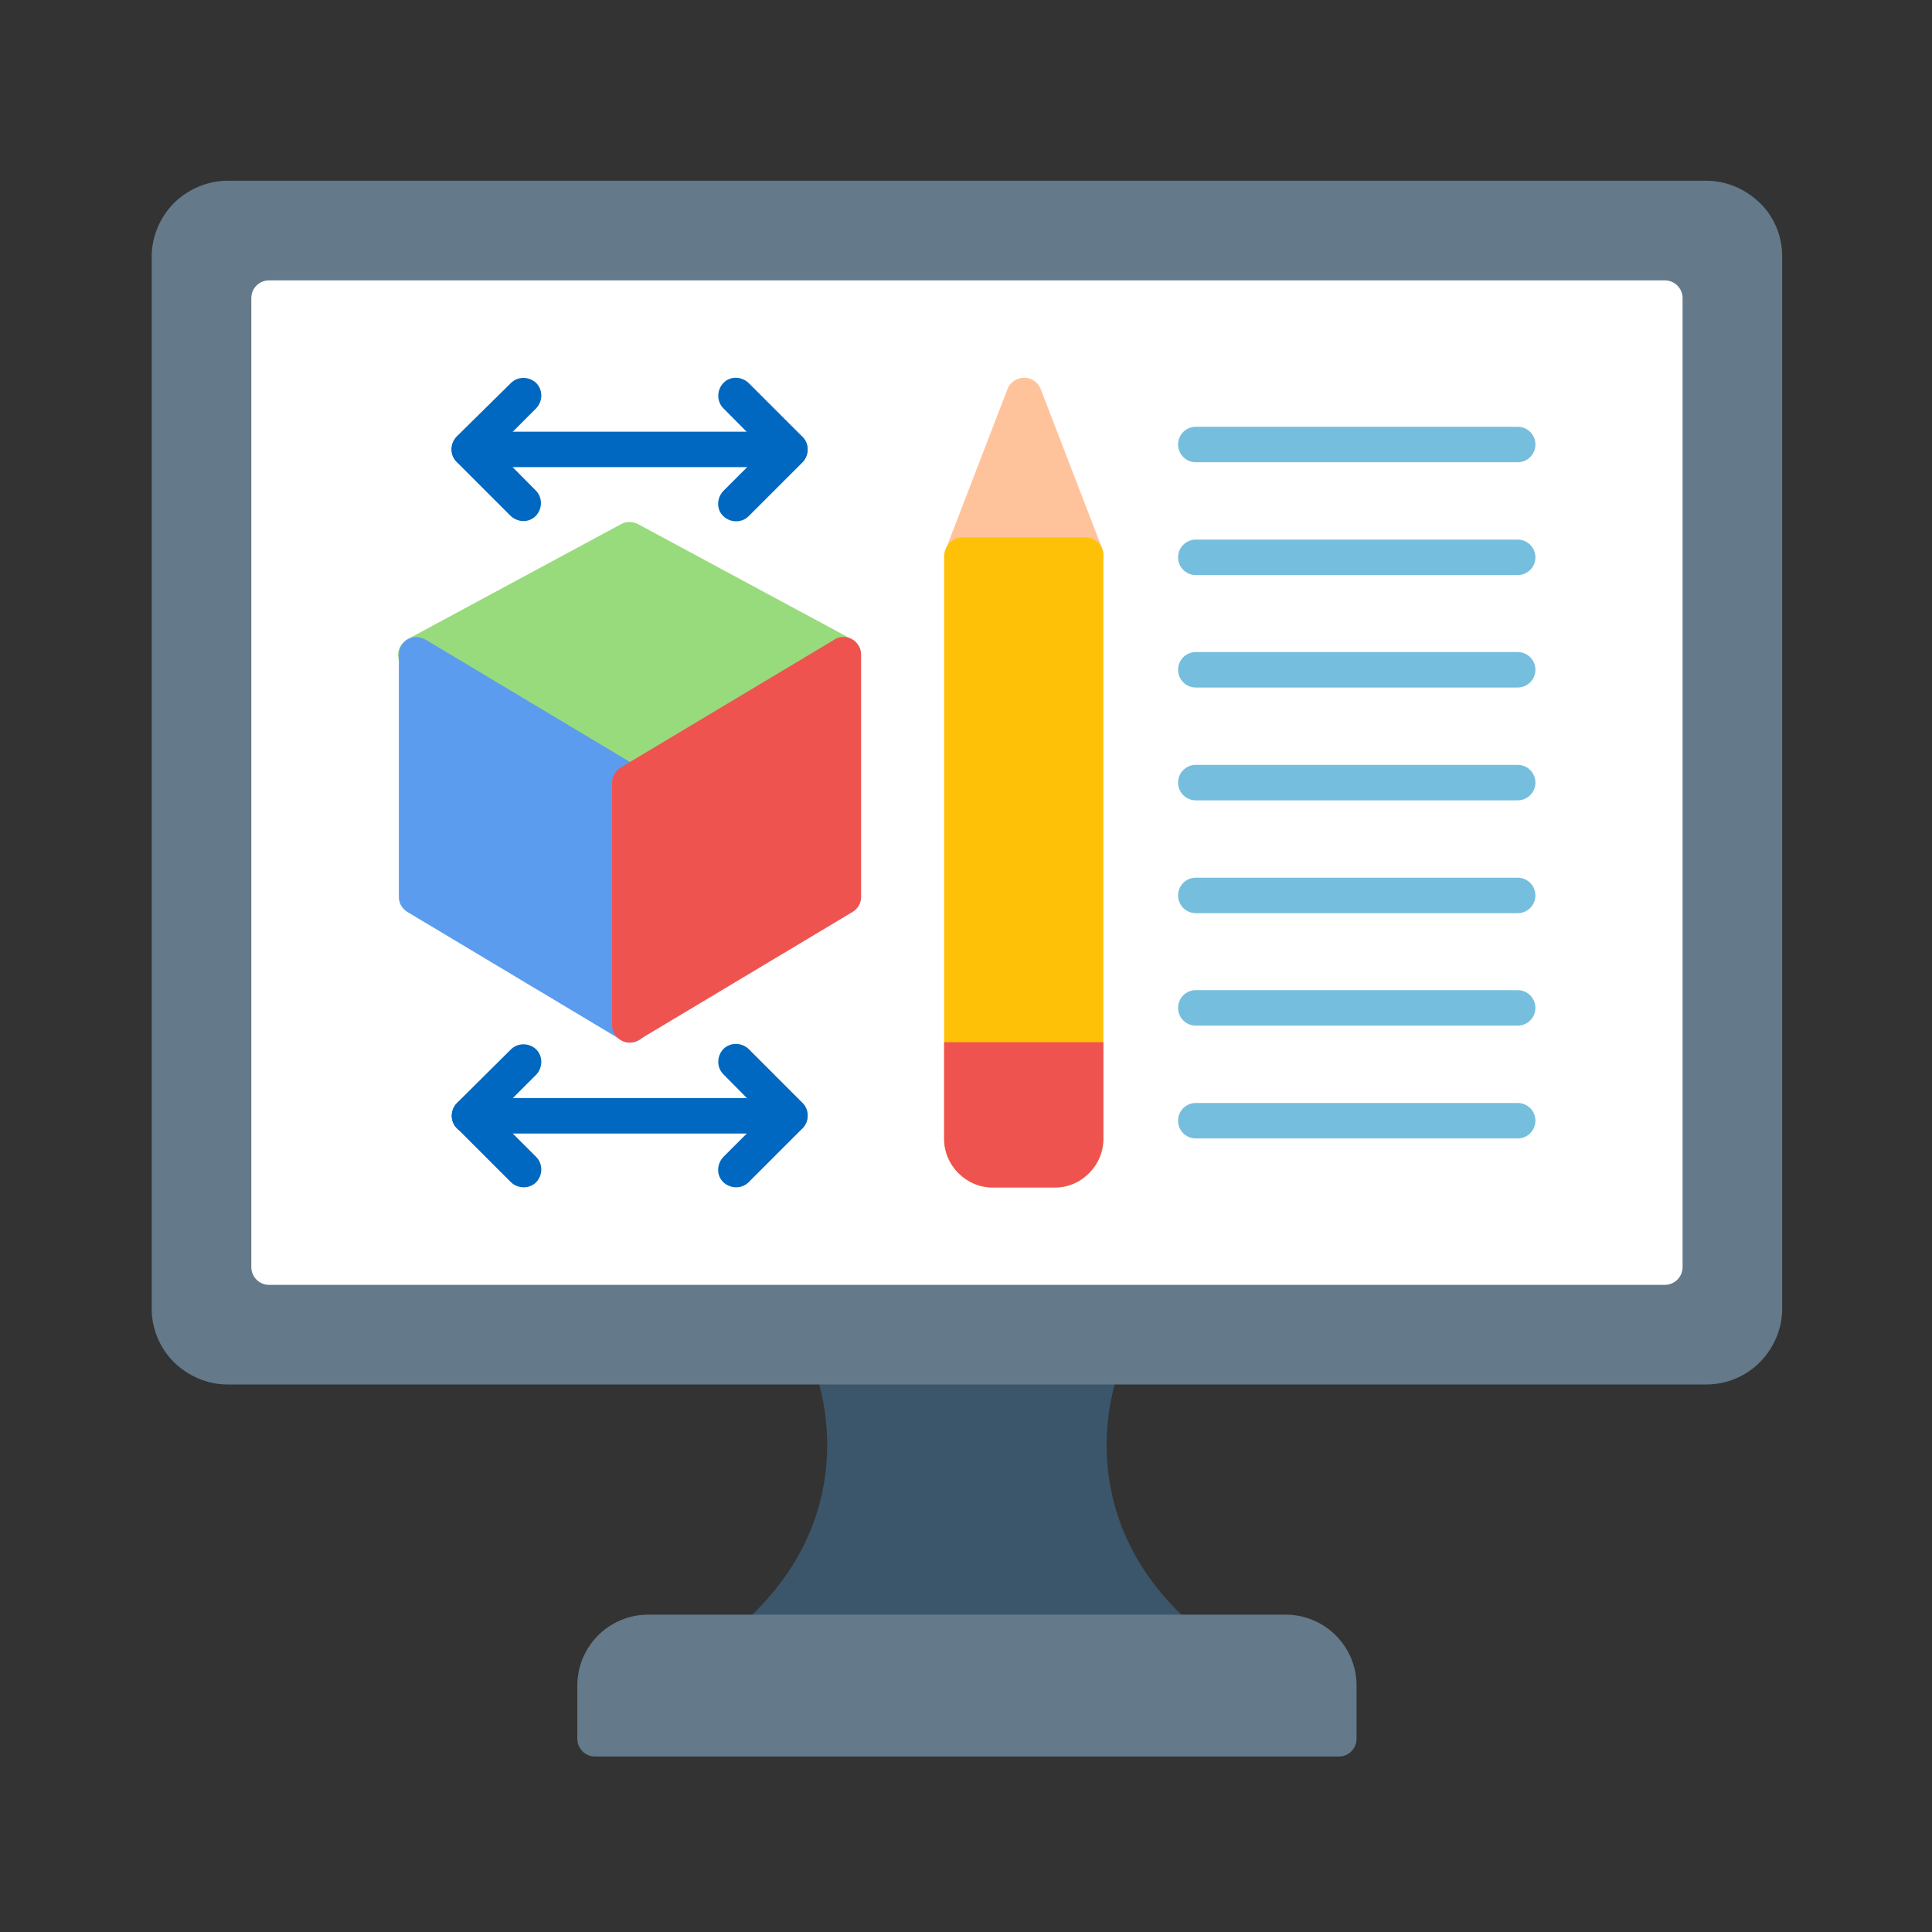
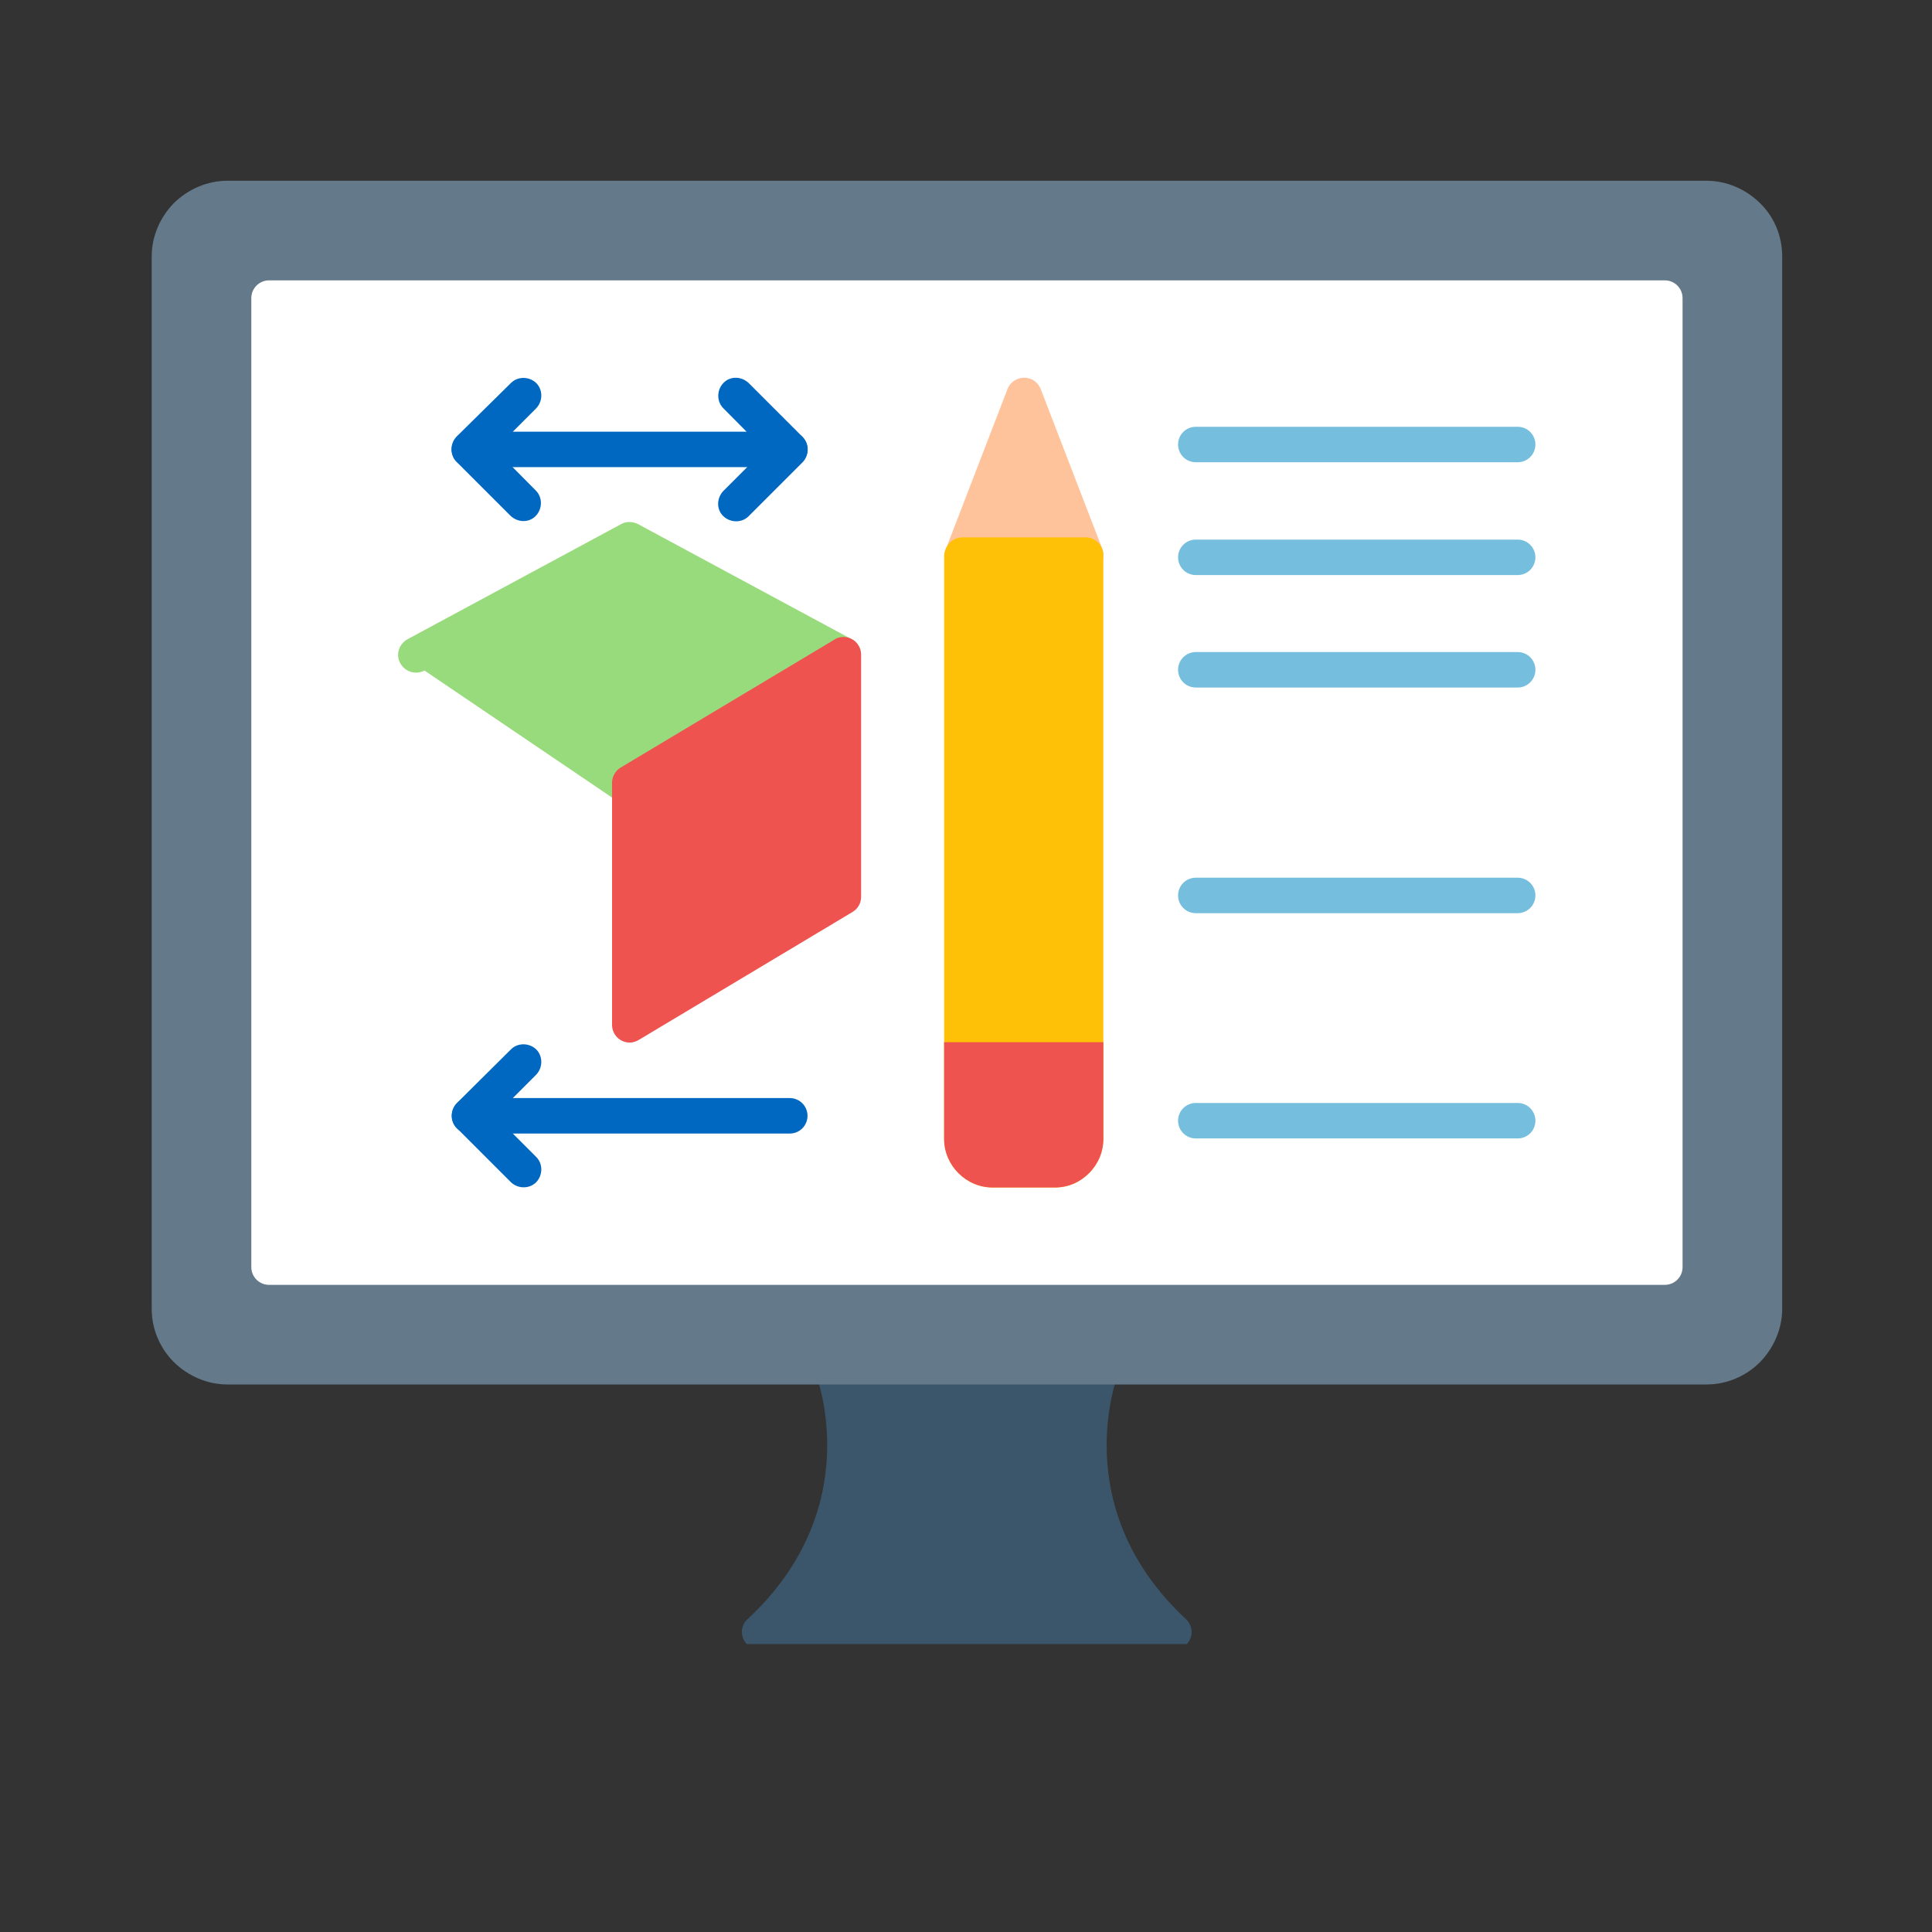
<svg xmlns="http://www.w3.org/2000/svg" id="Layer_1" enable-background="new 0 0 512 512" viewBox="0 0 512 512">
  <rect x="0" y="0" width="512" height="512" fill="#333333" stroke="none" />
  <g>
    <path clip-rule="evenodd" d="m216.1 363.8c-.9-2.4.3-5.1 2.7-6.1 2.4-.9 72.5-.9 74.9 0s3.6 3.7 2.7 6.1c0 .1-14.2 35.4 17.9 65.3 1.9 1.8 2 4.8.2 6.6h-116.6c-1.8-1.9-1.7-4.9.2-6.6 32.2-29.9 18-65.2 18-65.3z" fill="#3b566a" fill-rule="evenodd" />
    <path clip-rule="evenodd" d="m60.3 47.9h391.9c5.5 0 10.5 2.3 14.2 5.9s5.9 8.6 5.9 14.2v278.8c0 5.5-2.3 10.5-5.9 14.2-3.6 3.6-8.6 5.9-14.2 5.9h-391.9c-5.5 0-10.5-2.3-14.2-5.9-3.6-3.6-5.9-8.6-5.9-14.2v-278.8c0-5.5 2.3-10.5 5.9-14.2 3.7-3.6 8.7-5.9 14.2-5.9z" fill="#647989" fill-rule="evenodd" />
    <path d="m71.3 74.3h369.9c2.6 0 4.7 2.1 4.7 4.7v256.8c0 2.6-2.1 4.7-4.7 4.7h-369.9c-2.6 0-4.7-2.1-4.7-4.7v-256.8c0-2.6 2.1-4.7 4.7-4.7z" fill="#fff" />
    <g clip-rule="evenodd" fill-rule="evenodd">
      <path d="m112.5 177.7c-2.3 1.2-5.1.4-6.4-1.9s-.4-5.1 1.9-6.4l56.6-30.5c1.4-.8 3.1-.7 4.5 0l56.6 30.5c2.3 1.2 3.1 4.1 1.9 6.4s-4.1 3.1-6.4 1.9l-55.4 36.1z" fill="#98db7c" />
      <path d="m124.4 123.8c-2.6 0-4.7-2.1-4.7-4.7s2.1-4.7 4.7-4.7h84.9c2.6 0 4.7 2.1 4.7 4.7s-2.1 4.7-4.7 4.7z" fill="#0068c0" />
      <path d="m191.7 108.2c-1.8-1.8-1.8-4.8 0-6.7s4.8-1.8 6.7 0l14.3 14.3c1.8 1.8 1.8 4.8 0 6.7l-14.3 14.3c-1.8 1.8-4.8 1.8-6.7 0s-1.8-4.8 0-6.7l10.9-10.9z" fill="#0068c0" />
      <path d="m135.4 101.5c1.8-1.8 4.8-1.8 6.7 0 1.8 1.8 1.8 4.8 0 6.7l-10.9 10.9 10.8 10.9c1.8 1.8 1.8 4.8 0 6.7s-4.8 1.8-6.7 0l-14.3-14.3c-1.8-1.8-1.8-4.8 0-6.7z" fill="#0068c0" />
      <path d="m124.4 300.4c-2.6 0-4.7-2.1-4.7-4.7s2.1-4.7 4.7-4.7h84.9c2.6 0 4.7 2.1 4.7 4.7s-2.1 4.7-4.7 4.7z" fill="#0068c0" />
-       <path d="m191.7 284.7c-1.8-1.8-1.8-4.8 0-6.7 1.8-1.8 4.8-1.8 6.7 0l14.3 14.3c1.8 1.8 1.8 4.8 0 6.7l-14.3 14.3c-1.8 1.8-4.8 1.8-6.7 0s-1.8-4.8 0-6.7l10.9-10.9z" fill="#0068c0" />
      <path d="m135.4 278.1c1.8-1.8 4.8-1.8 6.7 0 1.8 1.8 1.8 4.8 0 6.7l-10.9 10.9 10.9 10.9c1.8 1.8 1.8 4.8 0 6.7-1.8 1.8-4.8 1.8-6.7 0l-14.3-14.3c-1.8-1.8-1.8-4.8 0-6.7z" fill="#0068c0" />
      <path d="m259.5 148.8c-.9 2.4-3.7 3.6-6.1 2.7s-3.6-3.7-2.7-6.1l16.3-42.3c.9-2.4 3.7-3.6 6.1-2.7 1.3.5 2.2 1.5 2.7 2.7l16.3 42.3c.9 2.4-.3 5.1-2.7 6.1s-5.1-.3-6.1-2.7z" fill="#ffc39c" />
      <path d="m316.9 122.5c-2.6 0-4.7-2.1-4.7-4.7s2.1-4.7 4.7-4.7h85.3c2.6 0 4.7 2.1 4.7 4.7s-2.1 4.7-4.7 4.7z" fill="#76bedd" />
      <path d="m316.9 152.4c-2.6 0-4.7-2.1-4.7-4.7s2.1-4.7 4.7-4.7h85.3c2.6 0 4.7 2.1 4.7 4.7s-2.1 4.7-4.7 4.7z" fill="#76bedd" />
      <path d="m316.9 182.2c-2.6 0-4.7-2.1-4.7-4.7s2.1-4.7 4.7-4.7h85.3c2.6 0 4.7 2.1 4.7 4.7s-2.1 4.7-4.7 4.7z" fill="#76bedd" />
-       <path d="m316.9 212.1c-2.6 0-4.7-2.1-4.7-4.7s2.1-4.7 4.7-4.7h85.3c2.6 0 4.7 2.1 4.7 4.7s-2.1 4.7-4.7 4.7z" fill="#76bedd" />
      <path d="m316.9 242c-2.6 0-4.7-2.1-4.7-4.7s2.1-4.7 4.7-4.7h85.3c2.6 0 4.7 2.1 4.7 4.7s-2.1 4.7-4.7 4.7z" fill="#76bedd" />
-       <path d="m316.9 271.8c-2.6 0-4.7-2.1-4.7-4.7s2.1-4.7 4.7-4.7h85.3c2.6 0 4.7 2.1 4.7 4.7s-2.1 4.7-4.7 4.7z" fill="#76bedd" />
      <path d="m316.9 301.7c-2.6 0-4.7-2.1-4.7-4.7s2.1-4.7 4.7-4.7h85.3c2.6 0 4.7 2.1 4.7 4.7s-2.1 4.7-4.7 4.7z" fill="#76bedd" />
-       <path d="m171.8 427.9h168.9c5.2 0 9.9 2.1 13.3 5.5s5.5 8.1 5.5 13.3v14.1c0 2.6-2.1 4.7-4.7 4.7h-197.1c-2.6 0-4.7-2.1-4.7-4.7v-14.1c0-5.2 2.1-9.9 5.5-13.3s8.1-5.5 13.3-5.5z" fill="#647989" />
      <path d="m255.1 142.4h32.6c2.6 0 4.7 2.1 4.7 4.7v154.7c0 3.5-1.4 6.7-3.8 9.1s-5.5 3.8-9.1 3.8h-16.4c-3.5 0-6.7-1.4-9.1-3.8-2.3-2.3-3.8-5.5-3.8-9.1v-154.6c.2-2.7 2.3-4.8 4.9-4.8z" fill="#ffc107" />
      <path d="m292.4 276.2v25.6c0 3.5-1.4 6.7-3.8 9.1s-5.5 3.8-9.1 3.8h-16.4c-3.5 0-6.7-1.4-9.1-3.8-2.3-2.3-3.8-5.5-3.8-9.1v-25.6z" fill="#ef5350" />
-       <path d="m113.1 169.7 56.3 33.7c1.5.9 2.3 2.4 2.3 4v64.2c0 2.6-2.1 4.7-4.7 4.7-1 0-2-.3-2.7-.9l-56.3-33.7c-1.5-.9-2.3-2.4-2.3-4v-64.2c0-2.6 2.1-4.7 4.7-4.7.9.1 1.9.4 2.7.9z" fill="#5c9cee" />
      <path d="m164.5 203.4 56.3-33.7c.8-.6 1.7-.9 2.7-.9 2.6 0 4.7 2.1 4.7 4.7v64.2c0 1.6-.8 3.1-2.3 4l-56.3 33.7c-.8.5-1.7.9-2.7.9-2.6 0-4.7-2.1-4.7-4.7v-64.2c0-1.5.8-3.1 2.3-4z" fill="#ef5350" />
    </g>
  </g>
</svg>